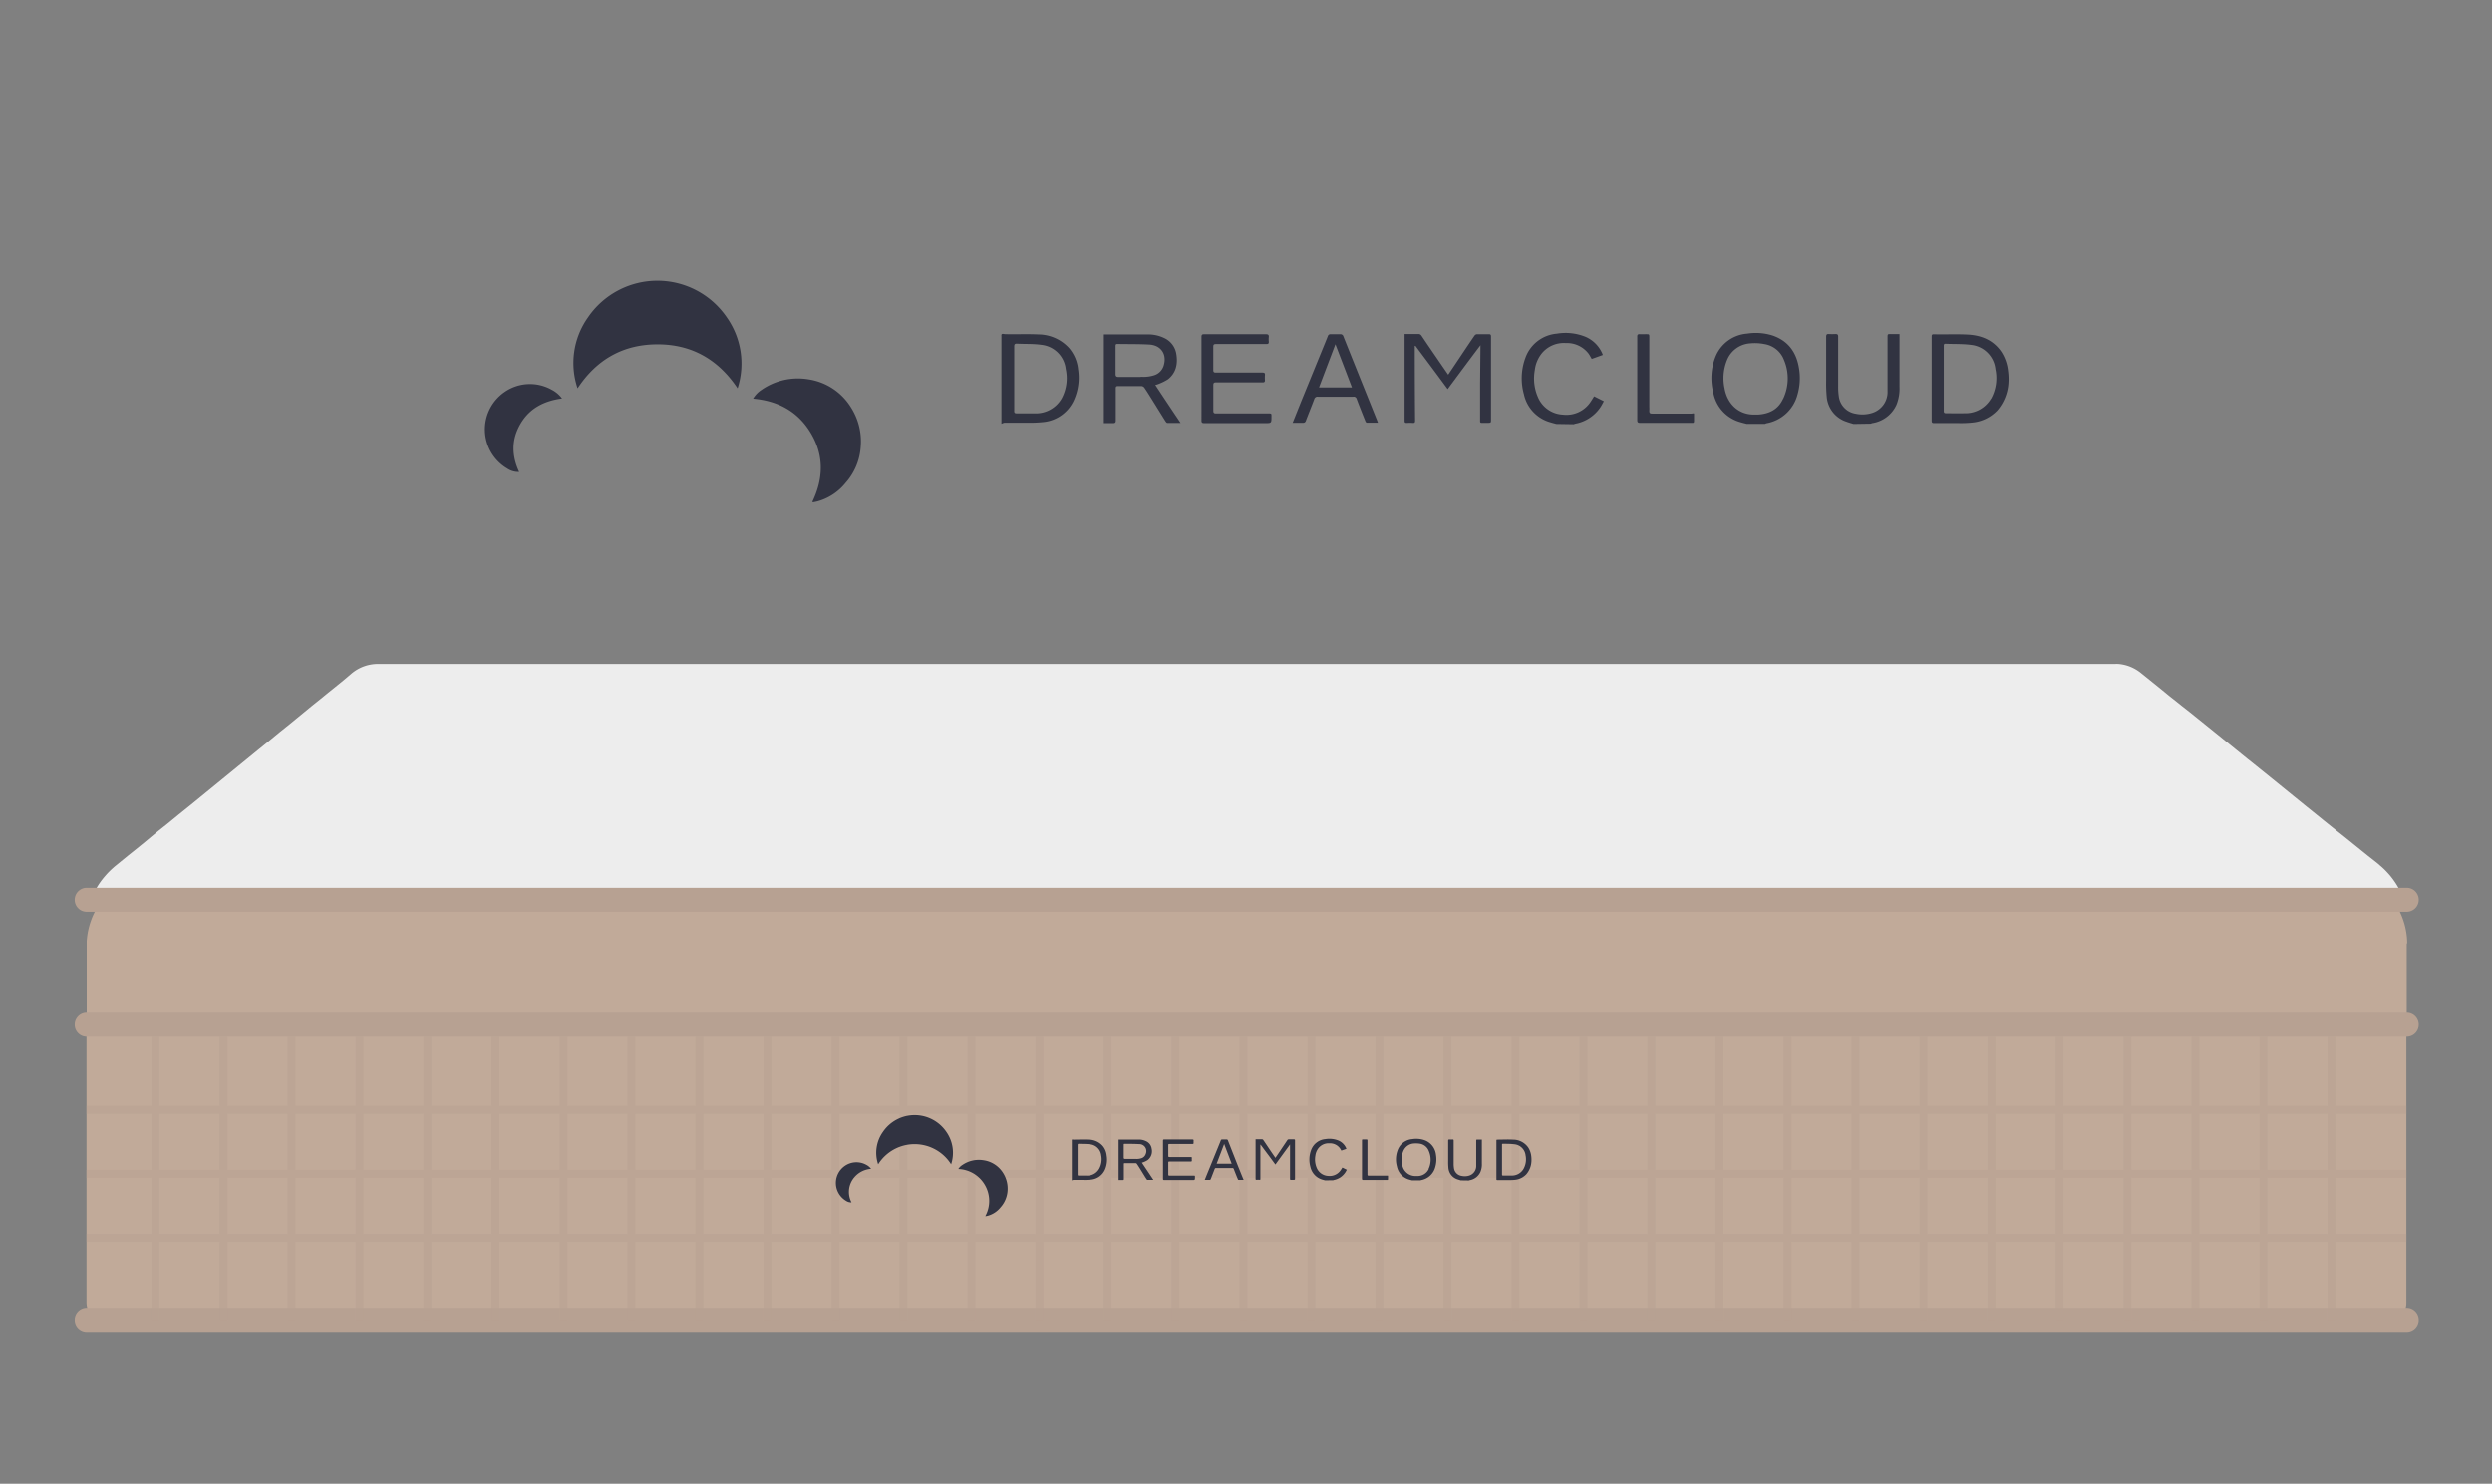
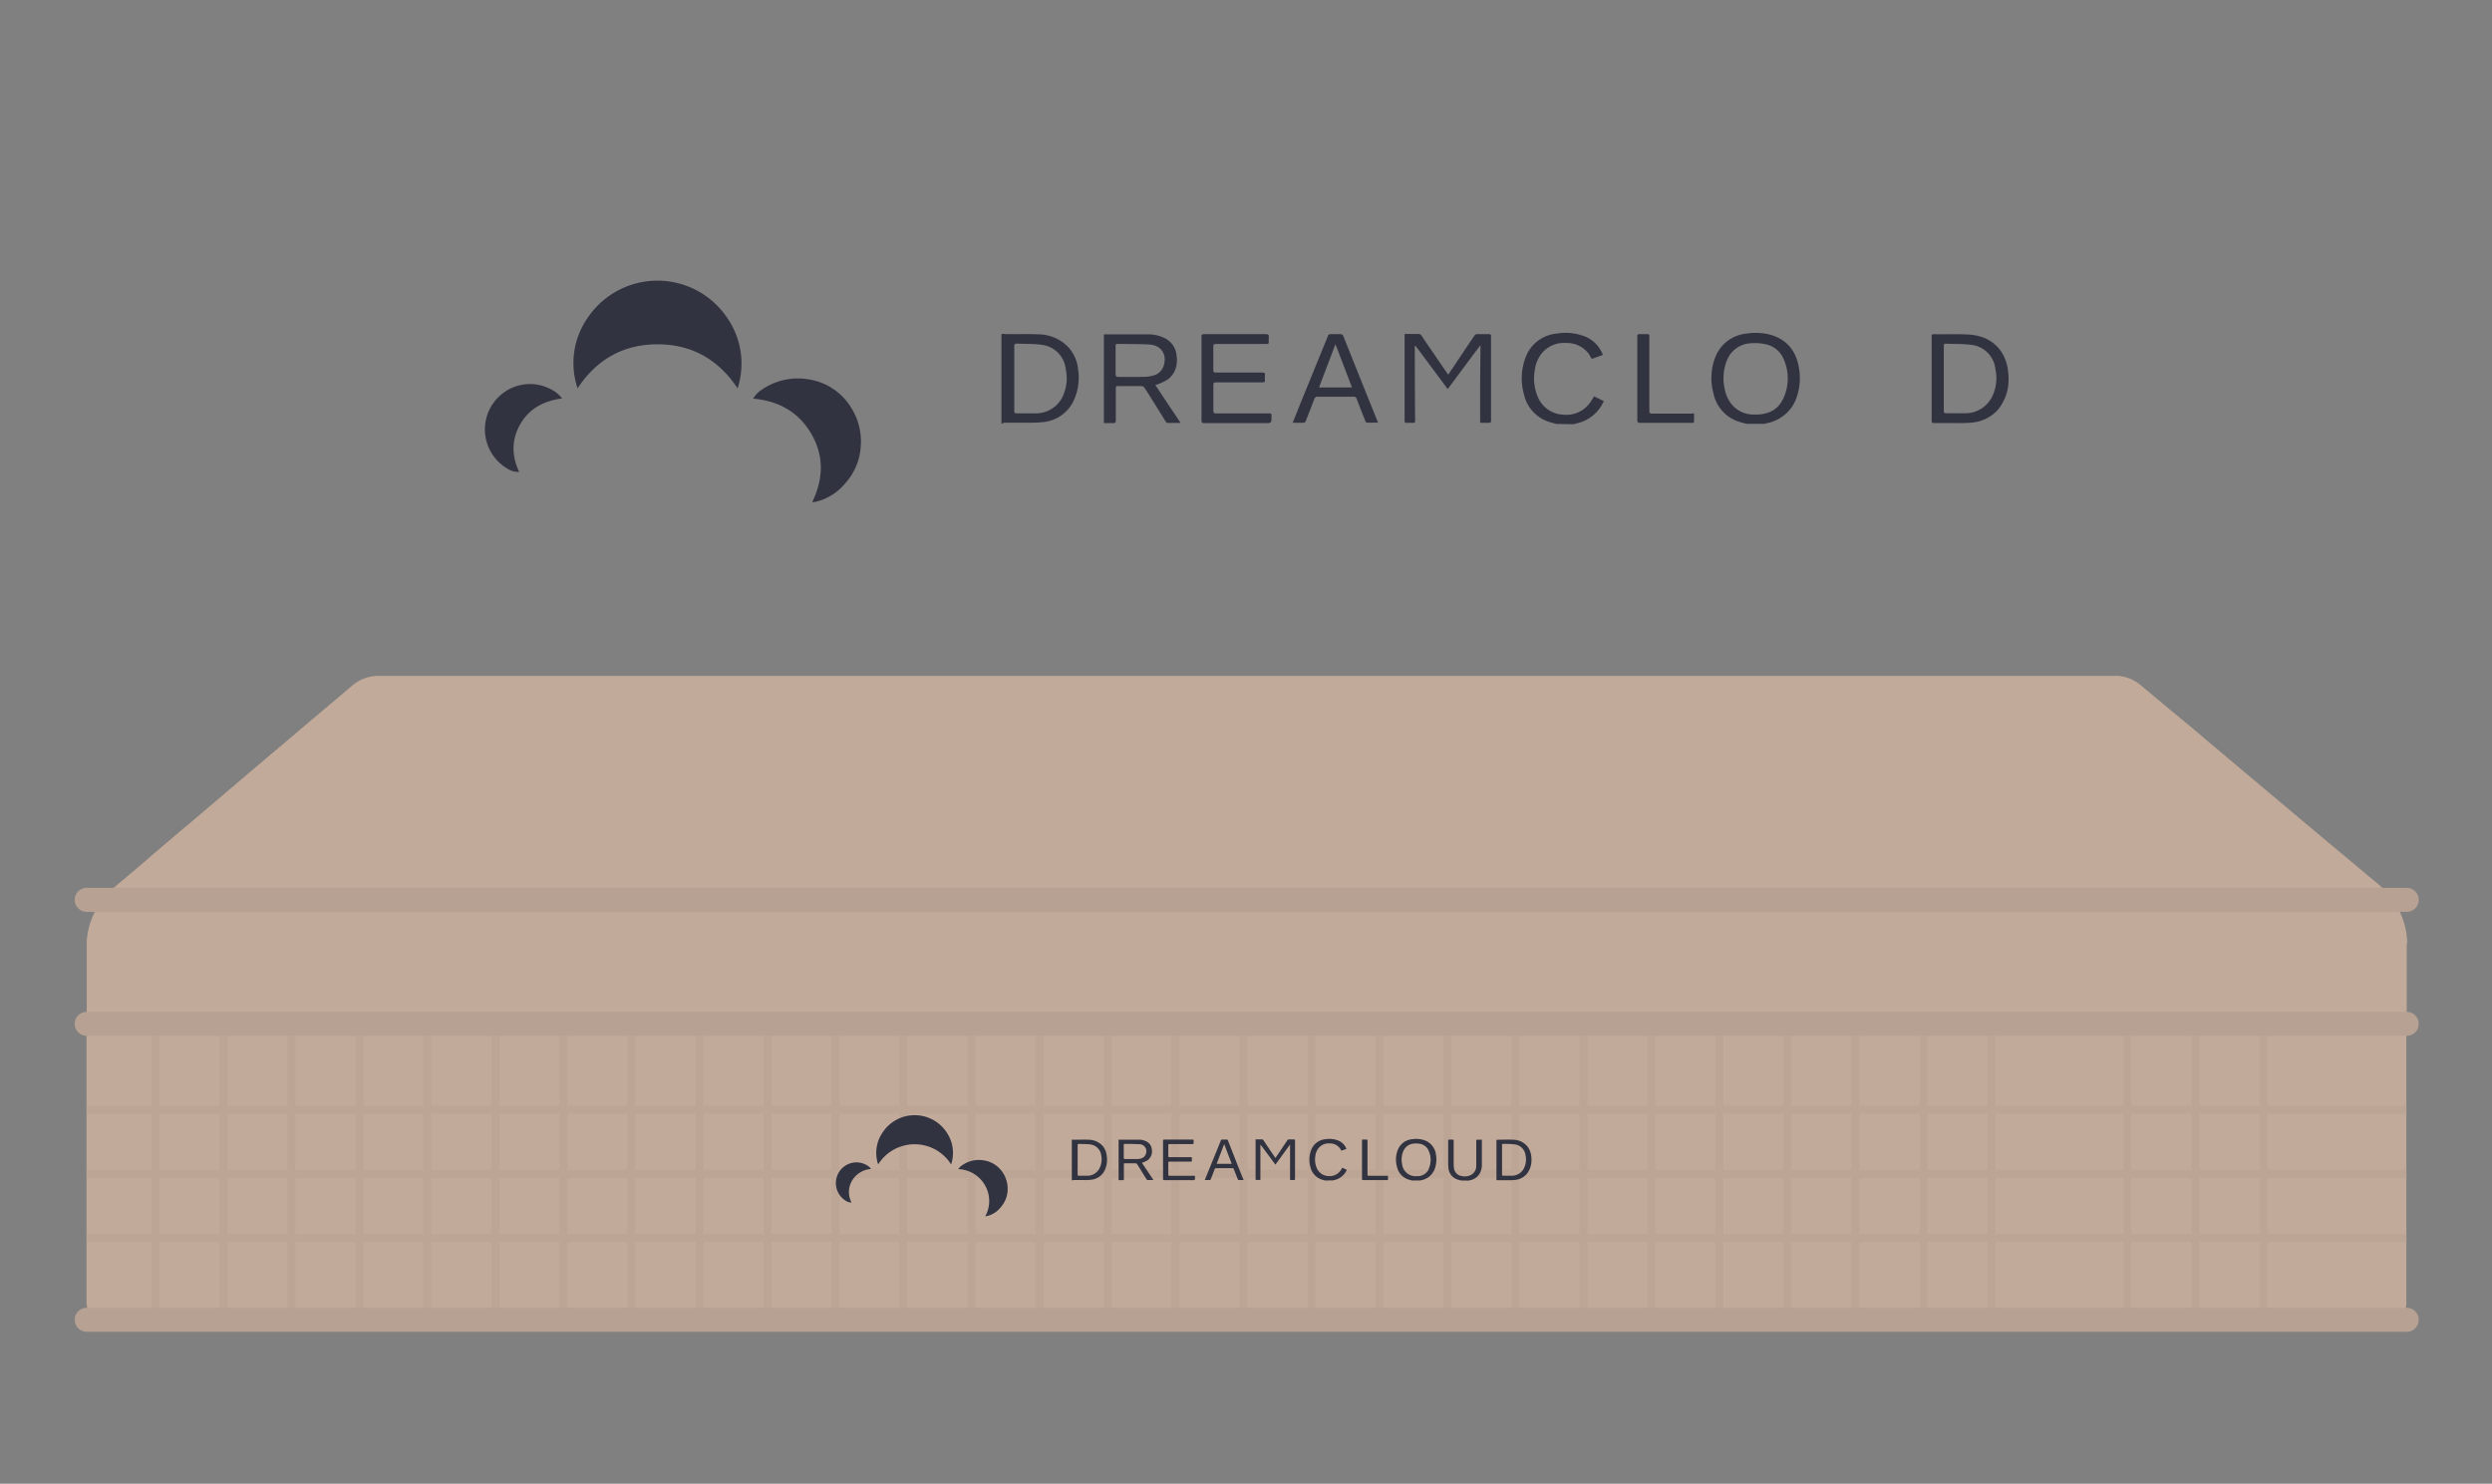
<svg xmlns="http://www.w3.org/2000/svg" viewBox="0 0 623 371">
  <rect x="0" y="0" width="623" height="371" fill="#808080" stroke="none" />
  <title>mattress</title>
  <g id="aadcb2fa-747b-4f33-b714-e002746ed9c1" data-name="Q Screen 3">
    <path d="M601.68,236.07V256h-580V236.6c0-.41,0-.81,0-1.21a18.86,18.86,0,0,1,1-4.95,19.15,19.15,0,0,1,2-4.14,19.63,19.63,0,0,1,1.61-2.17,21.24,21.24,0,0,1,2-2,6.17,6.17,0,0,1,.54-.48l1.41-1.2,1.58-1.34,2-1.67,2.26-1.92,3-2.6h0l2.63-2.24,2.88-2.46,3-2.5,2.57-2.19,14.29-12.15,2.57-2.18,3-2.51,2.5-2.12,0,0L78,179.91l2-1.67,1.69-1.43,2-1.68,2.26-1.92,2.13-1.8a.25.25,0,0,1,.08-.07A10,10,0,0,1,94.47,169H528.76a8.06,8.06,0,0,1,.85,0,10.13,10.13,0,0,1,3,.75,10.49,10.49,0,0,1,2.62,1.62l4.79,4,2.25,1.89,2,1.64,1.12.94,2,1.64,2.25,1.88,2.33,2h0l3.71,3.11h0l3,2.53h0l3.07,2.59,2.18,1.82,4.07,3.42,8.62,7.24,1.62,1.35,2.67,2.25,3.07,2.57,2,1.65h0l5.86,4.93,2,1.64.6.49c.17.15.35.3.5.46a18.09,18.09,0,0,1,1.76,1.74,18.52,18.52,0,0,1,1.71,2.17,18.32,18.32,0,0,1,1.35,2.29,18,18,0,0,1,1.15,2.81,17.38,17.38,0,0,1,.57,2.26,16.69,16.69,0,0,1,.31,3.09A2.53,2.53,0,0,1,601.68,236.07Z" fill="#c1aa99" />
    <path d="M601.59,256v69.77c0,2.43-1.76,4.53-4.32,5.52a9.12,9.12,0,0,1-2.26.55,9.51,9.51,0,0,1-1.08.06H29.3a9.5,9.5,0,0,1-2.54-.34,8.34,8.34,0,0,1-1.91-.79,5.86,5.86,0,0,1-3.22-5V256Z" fill="#c1aa99" />
    <path d="M601.68,333h-580a3,3,0,0,1,0-6h580a3,3,0,0,1,0,6Z" fill="#b7a192" />
    <path d="M601.68,259h-580a3,3,0,0,1,0-6h580a3,3,0,0,1,0,6Z" fill="#b7a192" />
-     <path d="M600.79,225h-578a18,18,0,0,1,2-4,19.63,19.63,0,0,1,1.61-2.08,20.49,20.49,0,0,1,2-2c.17-.16.35-.31.54-.46l1.41-1.15,1.58-1.29,2-1.6,2.26-1.84,3-2.5h0L41.82,206l2.88-2.36,3-2.41,2.57-2.1,14.29-11.67,2.57-2.09L70,183l2.5-2,0,0L78,176.48l2-1.6,1.69-1.38,2-1.61,2.26-1.84L88,168.31a.21.21,0,0,1,.08-.06A10.26,10.26,0,0,1,94.47,166H528.76a8.06,8.06,0,0,1,.85,0,10.4,10.4,0,0,1,3,.72,10.52,10.52,0,0,1,2.62,1.55l4.79,3.86L542.3,174l2,1.58,1.12.9,2,1.57,2.25,1.81,2.33,1.88h0l3.71,3h0l3,2.43h0l3.07,2.49,2.18,1.74,4.07,3.28,8.62,7,1.62,1.3,2.67,2.16,3.07,2.47,2,1.57h0l5.86,4.73,2,1.57.6.48a5.24,5.24,0,0,1,.5.44,17.48,17.48,0,0,1,1.76,1.67,17.74,17.74,0,0,1,1.71,2.09,17.32,17.32,0,0,1,1.35,2.2A16.74,16.74,0,0,1,600.79,225Z" fill="#ededed" />
    <path d="M601.68,228h-580a3,3,0,0,1,0-6h580a3,3,0,0,1,0,6Z" fill="#b7a192" />
    <g opacity="0.51">
      <rect x="37.87" y="259" width="2" height="71" fill="#b7a192" />
      <rect x="54.87" y="259" width="2" height="71" fill="#b7a192" />
      <rect x="71.87" y="259" width="2" height="71" fill="#b7a192" />
      <rect x="88.87" y="259" width="2" height="71" fill="#b7a192" />
      <rect x="105.87" y="259" width="2" height="71" fill="#b7a192" />
      <rect x="122.87" y="259" width="2" height="71" fill="#b7a192" />
      <rect x="139.87" y="259" width="2" height="71" fill="#b7a192" />
      <rect x="156.87" y="259" width="2" height="71" fill="#b7a192" />
      <rect x="173.87" y="259" width="2" height="71" fill="#b7a192" />
      <rect x="190.87" y="259" width="2" height="71" fill="#b7a192" />
      <rect x="207.87" y="259" width="2" height="71" fill="#b7a192" />
      <rect x="224.87" y="259" width="2" height="71" fill="#b7a192" />
      <rect x="241.87" y="259" width="2" height="71" fill="#b7a192" />
      <rect x="258.87" y="259" width="2" height="71" fill="#b7a192" />
      <rect x="275.87" y="259" width="2" height="71" fill="#b7a192" />
      <rect x="292.87" y="259" width="2" height="71" fill="#b7a192" />
      <rect x="309.87" y="259" width="2" height="71" fill="#b7a192" />
      <rect x="326.87" y="259" width="2" height="71" fill="#b7a192" />
      <rect x="343.87" y="259" width="2" height="71" fill="#b7a192" />
      <rect x="360.87" y="259" width="2" height="71" fill="#b7a192" />
      <rect x="377.87" y="259" width="2" height="71" fill="#b7a192" />
      <rect x="394.87" y="259" width="2" height="71" fill="#b7a192" />
      <rect x="411.87" y="259" width="2" height="71" fill="#b7a192" />
      <rect x="428.87" y="259" width="2" height="71" fill="#b7a192" />
      <rect x="445.87" y="259" width="2" height="71" fill="#b7a192" />
      <rect x="462.87" y="259" width="2" height="71" fill="#b7a192" />
      <rect x="479.87" y="259" width="2" height="71" fill="#b7a192" />
      <rect x="496.87" y="259" width="2" height="71" fill="#b7a192" />
-       <rect x="513.87" y="259" width="2" height="71" fill="#b7a192" />
      <rect x="530.87" y="259" width="2" height="71" fill="#b7a192" />
      <rect x="547.87" y="259" width="2" height="71" fill="#b7a192" />
      <rect x="564.87" y="259" width="2" height="71" fill="#b7a192" />
-       <rect x="581.87" y="259" width="2" height="71" fill="#b7a192" />
      <rect x="21.63" y="276.53" width="579.96" height="2" fill="#b7a192" />
      <rect x="21.63" y="292.53" width="579.96" height="2" fill="#b7a192" />
      <rect x="21.63" y="308.53" width="579.96" height="2" fill="#b7a192" />
    </g>
    <path d="M382.82,289.12a5,5,0,0,0-.77-2.19,4.6,4.6,0,0,0-3.79-1.95c-1.3-.08-2.62,0-3.93,0-.21,0-.22.11-.22.27q0,4.79,0,9.57c0,.21,0,.28.28.28h2.72a13.26,13.26,0,0,0,1.78-.08,4.52,4.52,0,0,0,2.7-1.38,5.35,5.35,0,0,0,1.27-3.18A7.1,7.1,0,0,0,382.82,289.12Zm-1.95,3.21a3.35,3.35,0,0,1-3,1.64c-.69,0-1.39,0-2.09,0-.22,0-.27-.07-.27-.28,0-1.23,0-2.46,0-3.68v-3.73c0-.13,0-.27.19-.26,1,0,2,0,2.93.12a3.12,3.12,0,0,1,2.77,2.77A4.93,4.93,0,0,1,380.87,292.33Zm-104.2-3.39a4.43,4.43,0,0,0-1-2.41,4.75,4.75,0,0,0-3.46-1.55c-1.27-.07-2.55,0-3.82,0-.17,0-.36-.11-.44.06a.86.86,0,0,0,0,.16v9.75a1.55,1.55,0,0,0,0,.22s0,0,.05,0a.91.91,0,0,1,.3-.11h2.5a14.3,14.3,0,0,0,2-.08,4.26,4.26,0,0,0,3.45-2.5A6.23,6.23,0,0,0,276.67,288.94Zm-1.88,3.34a3.39,3.39,0,0,1-3.09,1.7h-2c-.22,0-.29-.06-.29-.28,0-1.23,0-2.47,0-3.71s0-2.43,0-3.65c0-.26.09-.33.33-.32.92.05,1.85,0,2.76.13a3.12,3.12,0,0,1,2.81,2.77A4.9,4.9,0,0,1,274.79,292.28Z" fill="#313341" />
    <path d="M359,288.77a4.36,4.36,0,0,0-3-3.7,6.32,6.32,0,0,0-2.93-.22,4.23,4.23,0,0,0-3.62,2.67,6.53,6.53,0,0,0-.23,4.12,4.31,4.31,0,0,0,3.11,3.35l.68.18h2.09l.17-.06a4.47,4.47,0,0,0,3.55-3.26A6.83,6.83,0,0,0,359,288.77Zm-1.81,3.56a3.07,3.07,0,0,1-2.82,1.76c-.1,0-.2,0-.34,0a3.36,3.36,0,0,1-3.5-3,5.35,5.35,0,0,1,.32-3.3,3.07,3.07,0,0,1,2.6-1.85A6.37,6.37,0,0,1,355,286a2.88,2.88,0,0,1,2.22,1.86A5.44,5.44,0,0,1,357.14,292.33Z" fill="#313341" />
    <path d="M365.18,295.17l-.78-.24a3.29,3.29,0,0,1-2.29-2.85,15.64,15.64,0,0,1-.06-1.81c0-1.67,0-3.34,0-5,0-.24.06-.35.32-.33a4.56,4.56,0,0,0,.74,0c.24,0,.32.06.31.31,0,1.89,0,3.79,0,5.69a7,7,0,0,0,.07,1.12,2.27,2.27,0,0,0,1.93,2,3.7,3.7,0,0,0,1.87-.08,2.52,2.52,0,0,0,1.77-2.49c0-2,0-4.08,0-6.13,0-.4,0-.4.41-.39h1c0,.13,0,.22,0,.32,0,1.89,0,3.77,0,5.66a4.88,4.88,0,0,1-.34,2.07,3.58,3.58,0,0,1-2.73,2.11l-.2.07Z" fill="#313341" />
    <path d="M331.26,295.17l-.66-.18a4.28,4.28,0,0,1-3-3.21,6.77,6.77,0,0,1,.16-4.13,4.16,4.16,0,0,1,3.59-2.8,6,6,0,0,1,3.31.37,3.66,3.66,0,0,1,1.95,2.06l-1.27.44a5.79,5.79,0,0,0-.37-.61,3.09,3.09,0,0,0-2.61-1.21,3.24,3.24,0,0,0-2.77,1.24,3.81,3.81,0,0,0-.75,1.86,5.34,5.34,0,0,0,.35,3.06,3.27,3.27,0,0,0,2.86,2,3.34,3.34,0,0,0,3.18-1.51l.37-.58,1.11.55c-.13.23-.24.46-.38.67a4.45,4.45,0,0,1-2.88,1.9,1.15,1.15,0,0,0-.17.06Z" fill="#313341" />
    <path d="M285.48,290.74l.28-.08a6,6,0,0,0,1.17-.57,2.79,2.79,0,0,0,1-2.84,2.4,2.4,0,0,0-1.42-1.89,4.08,4.08,0,0,0-1.75-.4l-4.83,0-.28,0v10.13c.36,0,.7,0,1,0s.32-.06.32-.3c0-1.22,0-2.44,0-3.66,0-.19,0-.27.25-.27.9,0,1.79,0,2.69,0a.42.42,0,0,1,.32.18c.3.43.57.87.85,1.31.51.82,1,1.64,1.52,2.45.07.1.17.25.26.26.48,0,1,0,1.51,0Zm-1.63-.94h-1c-.52,0-1,0-1.57,0-.27,0-.34-.1-.34-.34,0-.71,0-1.41,0-2.11,0-.36,0-.72,0-1.07,0-.15,0-.25.21-.25,1.22,0,2.45,0,3.67.07a1.75,1.75,0,0,1,1.63,2.45,1.66,1.66,0,0,1-1,1.05A3.93,3.93,0,0,1,283.85,289.8Z" fill="#313341" />
    <path d="M318.85,291.21c-.63-.86-1.23-1.69-1.85-2.51s-1.22-1.63-1.83-2.45l-.07,0v.43l0,8.1c0,.19,0,.27-.24.26a4.21,4.21,0,0,0-.71,0c-.19,0-.25-.06-.25-.24,0-1,0-1.94,0-2.91,0-.81,0-1.61,0-2.42s0-1.53,0-2.3v-2.28c.57,0,1.11,0,1.65,0a.43.43,0,0,1,.28.18c.61.89,1.2,1.79,1.81,2.69.39.58.79,1.16,1.22,1.78.25-.38.49-.72.72-1.06l2.28-3.4a.42.42,0,0,1,.28-.17c.45,0,.91,0,1.37,0,.2,0,.25.08.25.26,0,1.73,0,3.45,0,5.17v4.31c0,.38,0,.38-.39.4h-.63c-.16,0-.23-.06-.23-.23,0-.7,0-1.41,0-2.11s0-1.43,0-2.14c0-1.41,0-2.82,0-4.23,0,0,0-.05,0-.16Z" fill="#313341" />
    <path d="M290.76,290c0-1.59,0-3.17,0-4.76,0-.24.08-.31.32-.3h7c.27,0,.36.08.33.34a2.68,2.68,0,0,0,0,.49c0,.22-.05.3-.28.29h-5.74c-.23,0-.32.06-.31.31,0,.89,0,1.78,0,2.66,0,.24.07.3.3.3h5.3c.23,0,.32.06.29.29a2.81,2.81,0,0,0,0,.58c0,.19-.06.25-.25.25h-5.34c-.25,0-.31.08-.3.31,0,1,0,1.95,0,2.92,0,.24.07.31.31.31h6c.36,0,.36,0,.36.35,0,.77,0,.76-.79.75h-6.87c-.25,0-.33-.06-.33-.32C290.77,293.17,290.76,291.58,290.76,290Z" fill="#313341" />
    <path d="M310.79,294.76q-1-2.43-1.94-4.84L307,285.2a.32.32,0,0,0-.37-.26h-1.07a.31.31,0,0,0-.35.23c-.43,1.09-.88,2.17-1.32,3.26l-1.77,4.34c-.31.75-.6,1.49-.93,2.29h1.15a.33.33,0,0,0,.37-.24c.31-.82.64-1.63.95-2.46a.36.36,0,0,1,.42-.27c1.35,0,2.7,0,4,0a.34.34,0,0,1,.38.26c.32.84.65,1.67,1,2.5,0,.08.1.19.16.2h1.29A2.39,2.39,0,0,0,310.79,294.76ZM304.17,291l1.88-4.94c.62,1.64,1.24,3.27,1.88,4.94Z" fill="#313341" />
    <path d="M347,294c0,.3,0,.56,0,.83s-.07.24-.26.24h-5.9c-.26,0-.34-.08-.34-.34,0-2.77,0-5.53,0-8.3,0-.41,0-.82,0-1.23,0-.19,0-.27.25-.26l.74,0c.38,0,.38,0,.38.37v7.91a3.23,3.23,0,0,1,0,.44c0,.25.06.34.32.33.63,0,1.26,0,1.89,0h2.67Z" fill="#313341" />
    <path d="M246.33,304.1a7.91,7.91,0,0,0-.1-7.77,8,8,0,0,0-6.65-4,3.09,3.09,0,0,1,1-1,7.24,7.24,0,0,1,5.35-1.19,6.89,6.89,0,0,1,4.85,3.18,7.3,7.3,0,0,1,1.11,4.56,6.91,6.91,0,0,1-1.72,4,6.21,6.21,0,0,1-3.22,2.13l-.43.09Z" fill="#313341" />
    <path d="M212.88,300.67a2.27,2.27,0,0,1-1.37-.39,5.19,5.19,0,0,1-.33-8.71,5.08,5.08,0,0,1,5.42-.28,3.35,3.35,0,0,1,1.17,1,6,6,0,0,0-4.73,2.87A5.6,5.6,0,0,0,212.88,300.67Z" fill="#313341" />
    <path d="M236.6,283.05a9.58,9.58,0,0,0-15.87,0,9,9,0,0,0-1.19,8.1,10.77,10.77,0,0,1,18.24,0A9.11,9.11,0,0,0,236.6,283.05Z" fill="#313341" />
    <path d="M502,92.71a10.83,10.83,0,0,0-1.68-4.78c-2-2.91-4.94-4.1-8.3-4.29-2.86-.16-5.73,0-8.6-.08-.48,0-.5.24-.5.6,0,7,0,14,0,21,0,.46.11.63.6.62,2,0,4,0,6,0a26.67,26.67,0,0,0,3.9-.17,9.86,9.86,0,0,0,5.92-3,11.71,11.71,0,0,0,2.78-7A14.37,14.37,0,0,0,502,92.71Zm-4.28,7a7.36,7.36,0,0,1-6.6,3.61c-1.52.05-3,0-4.57,0-.49,0-.61-.17-.6-.63,0-2.68,0-5.37,0-8.06V86.51c0-.28,0-.58.41-.57,2.14.09,4.3,0,6.41.28a6.82,6.82,0,0,1,6.08,6.07A10.67,10.67,0,0,1,497.74,99.74ZM269.52,92.33A9.65,9.65,0,0,0,267.26,87a10.44,10.44,0,0,0-7.58-3.4c-2.79-.14-5.58,0-8.37-.07-.37,0-.79-.23-.95.15a1.29,1.29,0,0,0,0,.34v21.37c0,.16,0,.32,0,.48s.07,0,.11.06a2.2,2.2,0,0,1,.66-.24c1.83,0,3.66,0,5.48,0a32.72,32.72,0,0,0,4.32-.17,9.36,9.36,0,0,0,7.55-5.48A13.66,13.66,0,0,0,269.52,92.33Zm-4.11,7.31a7.42,7.42,0,0,1-6.78,3.71c-1.48,0-3,0-4.45,0-.47,0-.62-.13-.62-.61,0-2.71,0-5.42,0-8.13s0-5.34,0-8c0-.57.19-.72.73-.69,2,.1,4.06,0,6,.28a6.83,6.83,0,0,1,6.14,6.07A10.69,10.69,0,0,1,265.41,99.64Z" fill="#313341" />
    <path d="M449.74,92c-.64-3.93-2.69-6.78-6.55-8.12a14,14,0,0,0-6.42-.48,9.28,9.28,0,0,0-7.92,5.85,14.42,14.42,0,0,0-.51,9,9.44,9.44,0,0,0,6.81,7.32c.5.15,1,.27,1.5.4h4.58c.12,0,.24-.11.37-.14a9.77,9.77,0,0,0,7.77-7.14A14.74,14.74,0,0,0,449.74,92Zm-4,7.78c-1.2,2.59-3.43,3.69-6.19,3.87-.22,0-.44,0-.74,0-4.15.15-7-2.69-7.67-6.57a12,12,0,0,1,.7-7.24,6.71,6.71,0,0,1,5.7-4,12.23,12.23,0,0,1,3.57.18A6.26,6.26,0,0,1,446,90,11.86,11.86,0,0,1,445.78,99.74Z" fill="#313341" />
-     <path d="M463.38,106c-.56-.18-1.14-.33-1.69-.54a7.18,7.18,0,0,1-5-6.24,34.86,34.86,0,0,1-.14-4c0-3.65,0-7.3,0-11,0-.53.11-.77.69-.72a12.51,12.51,0,0,0,1.62,0c.52,0,.69.13.69.67q0,6.24,0,12.46a15.56,15.56,0,0,0,.16,2.46,5,5,0,0,0,4.22,4.35,8,8,0,0,0,4.1-.19,5.48,5.48,0,0,0,3.86-5.44c0-4.48,0-8.95,0-13.42,0-.9,0-.89.89-.88.68,0,1.36,0,2.1,0,0,.29,0,.5,0,.72,0,4.13,0,8.26,0,12.39a11,11,0,0,1-.74,4.54,7.94,7.94,0,0,1-6,4.62c-.15,0-.29.1-.44.15Z" fill="#313341" />
    <path d="M389.08,106c-.47-.13-.95-.25-1.43-.4a9.31,9.31,0,0,1-6.66-7,14.76,14.76,0,0,1,.34-9.06,9.14,9.14,0,0,1,7.86-6.13,13.24,13.24,0,0,1,7.26.81,8,8,0,0,1,4.27,4.52l-2.78,1c-.29-.48-.51-.93-.8-1.33a6.81,6.81,0,0,0-5.72-2.65,7.12,7.12,0,0,0-6.08,2.72,8.24,8.24,0,0,0-1.64,4.08,11.69,11.69,0,0,0,.77,6.71,7.14,7.14,0,0,0,6.25,4.4,7.24,7.24,0,0,0,7-3.3c.27-.4.52-.81.81-1.28l2.44,1.22c-.29.51-.52,1-.83,1.46a9.65,9.65,0,0,1-6.3,4.16,2.58,2.58,0,0,0-.39.14Z" fill="#313341" />
    <path d="M288.83,96.25a3.2,3.2,0,0,0,.59-.16A13,13,0,0,0,292,94.84c2-1.58,2.49-3.79,2.11-6.22A5.3,5.3,0,0,0,291,84.47a9.1,9.1,0,0,0-3.84-.87l-10.59,0c-.19,0-.38,0-.6,0V105.8c.8,0,1.54,0,2.27,0,.52,0,.72-.13.71-.66,0-2.67,0-5.34,0-8,0-.44.09-.61.55-.6,2,0,3.93,0,5.9,0a1,1,0,0,1,.7.4c.65.94,1.25,1.92,1.85,2.88,1.12,1.79,2.22,3.58,3.34,5.36.14.23.36.56.56.57,1.05,0,2.11,0,3.31,0C293,102.54,290.92,99.43,288.83,96.25Zm-3.59-2c-.72,0-1.44,0-2.16,0h0c-1.15,0-2.29,0-3.43,0-.61,0-.75-.23-.75-.76,0-1.55,0-3.09,0-4.63,0-.78,0-1.56,0-2.34,0-.32.05-.54.45-.53,2.68.05,5.37,0,8,.15,3,.18,4.47,2.54,3.56,5.35a3.63,3.63,0,0,1-2.29,2.31A8.65,8.65,0,0,1,285.24,94.2Z" fill="#313341" />
    <path d="M361.92,97.29c-1.39-1.88-2.72-3.69-4.06-5.49s-2.67-3.57-4-5.36l-.16.06v.93q0,8.88.08,17.75c0,.41-.09.59-.54.56a11.6,11.6,0,0,0-1.56,0c-.4,0-.53-.12-.53-.51,0-2.13,0-4.25,0-6.38,0-1.76,0-3.53,0-5.29s0-3.37,0-5.06v-5c1.26,0,2.44,0,3.62,0a.93.93,0,0,1,.6.4c1.34,2,2.65,3.92,4,5.88.86,1.27,1.74,2.54,2.68,3.9l1.57-2.33c1.67-2.48,3.32-5,5-7.43a.86.86,0,0,1,.6-.38c1,0,2,0,3,0,.43,0,.54.16.54.57q0,5.66,0,11.31v9.45c0,.83,0,.83-.85.86-.46,0-.93,0-1.39,0s-.49-.14-.49-.5c0-1.54,0-3.09,0-4.63s0-3.13,0-4.69l.09-9.26a3.41,3.41,0,0,0,0-.35C367.32,90,364.65,93.62,361.92,97.29Z" fill="#313341" />
    <path d="M300.38,94.63c0-3.47,0-6.94,0-10.41,0-.54.15-.67.68-.67q7.71,0,15.41,0c.59,0,.79.17.73.74a5,5,0,0,0,0,1.09c.05.47-.12.64-.6.63-.94,0-1.88,0-2.83,0-3.25,0-6.49,0-9.74,0-.52,0-.71.12-.7.67,0,1.94,0,3.89,0,5.84,0,.5.17.64.66.64,3.87,0,7.75,0,11.62,0,.5,0,.69.12.63.64a8.82,8.82,0,0,0,0,1.26c0,.42-.13.55-.55.55h-5.36c-2.1,0-4.21,0-6.32,0-.54,0-.67.18-.67.69q0,3.19,0,6.38c0,.53.16.7.68.69,4.36,0,8.71,0,13.07,0,.79,0,.79,0,.78.78,0,1.68,0,1.65-1.73,1.64q-7.53,0-15.05,0c-.55,0-.72-.12-.71-.69C300.39,101.58,300.38,98.11,300.38,94.63Z" fill="#313341" />
    <path d="M344.26,105.06,340,94.46q-2.07-5.16-4.13-10.32a.75.75,0,0,0-.82-.59c-.78,0-1.56,0-2.34,0a.68.68,0,0,0-.76.51c-.95,2.39-1.93,4.75-2.9,7.13l-3.88,9.52-2,5c.92,0,1.72,0,2.52,0a.7.7,0,0,0,.79-.53c.68-1.8,1.42-3.58,2.09-5.38a.83.83,0,0,1,.93-.61q4.42,0,8.84,0a.75.75,0,0,1,.84.57c.69,1.84,1.42,3.66,2.15,5.49.06.16.21.41.33.42.93,0,1.85,0,2.84,0C344.39,105.44,344.33,105.25,344.26,105.06Zm-14.5-8.19,4.1-10.81c1.38,3.6,2.74,7.16,4.13,10.81Z" fill="#313341" />
    <path d="M423.51,103.38c0,.65,0,1.23,0,1.81s-.16.55-.56.54c-1.68,0-3.37,0-5,0-2.63,0-5.26,0-7.88,0-.58,0-.76-.16-.75-.74,0-6.06,0-12.11,0-18.17,0-.9,0-1.8,0-2.71,0-.4.13-.58.55-.57s1.09,0,1.63,0c.83,0,.83,0,.83.81v17.33a7.67,7.67,0,0,1,0,1c0,.55.13.74.7.73,1.38,0,2.77,0,4.15,0H423C423.12,103.33,423.28,103.36,423.51,103.38Z" fill="#313341" />
    <path d="M203.07,125.52c2.76-5.74,3-11.44-.22-17s-8.22-8.27-14.57-8.85a6.67,6.67,0,0,1,2.12-2.2,15.92,15.92,0,0,1,11.72-2.62,15.1,15.1,0,0,1,10.62,7,15.84,15.84,0,0,1,2.43,10,15,15,0,0,1-3.75,8.86,13.69,13.69,0,0,1-7.06,4.65c-.31.08-.63.14-.94.2A2,2,0,0,1,203.07,125.52Z" fill="#313341" />
    <path d="M129.79,118a5,5,0,0,1-3-.86,11.36,11.36,0,0,1-.71-19.08,11.12,11.12,0,0,1,11.86-.61,7.39,7.39,0,0,1,2.57,2.18c-4.42.59-8.06,2.39-10.36,6.3S127.87,113.86,129.79,118Z" fill="#313341" />
    <path d="M181.76,79.42A21,21,0,0,0,147,79.35a19.72,19.72,0,0,0-2.6,17.74c4.75-7.18,11.36-11,20-11s15.22,3.86,20,11A20.07,20.07,0,0,0,181.76,79.42Z" fill="#313341" />
  </g>
</svg>